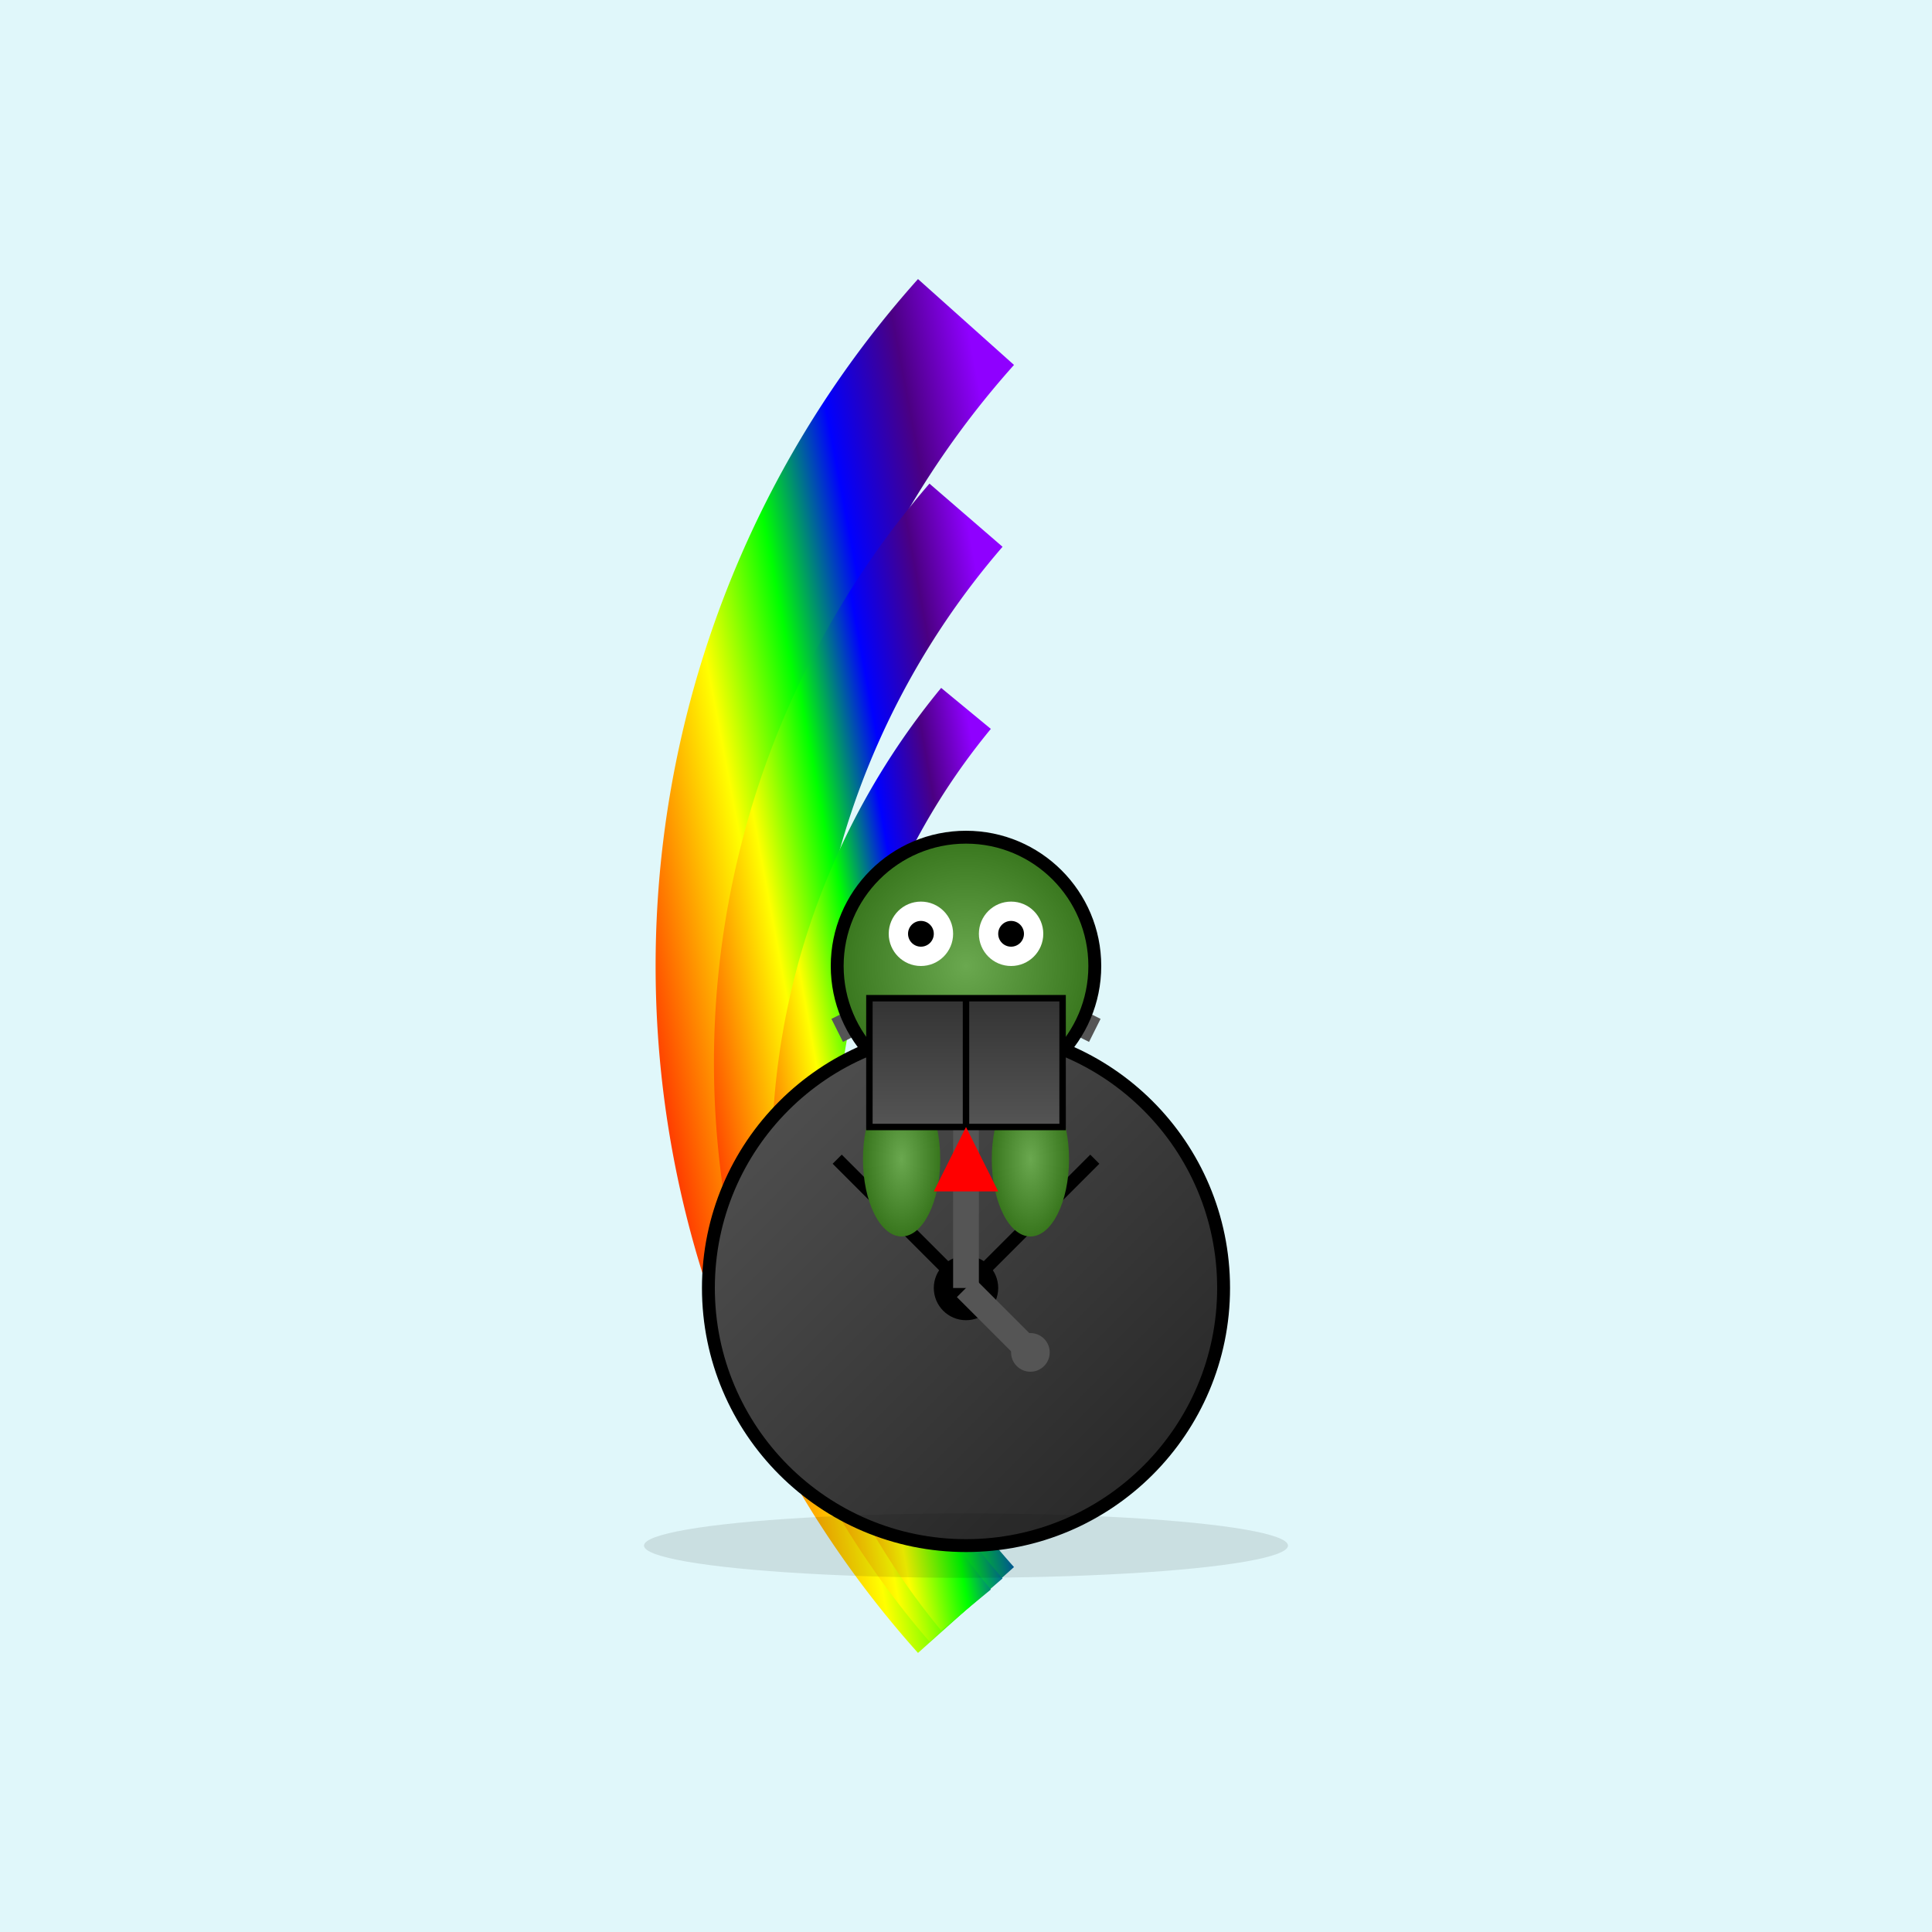
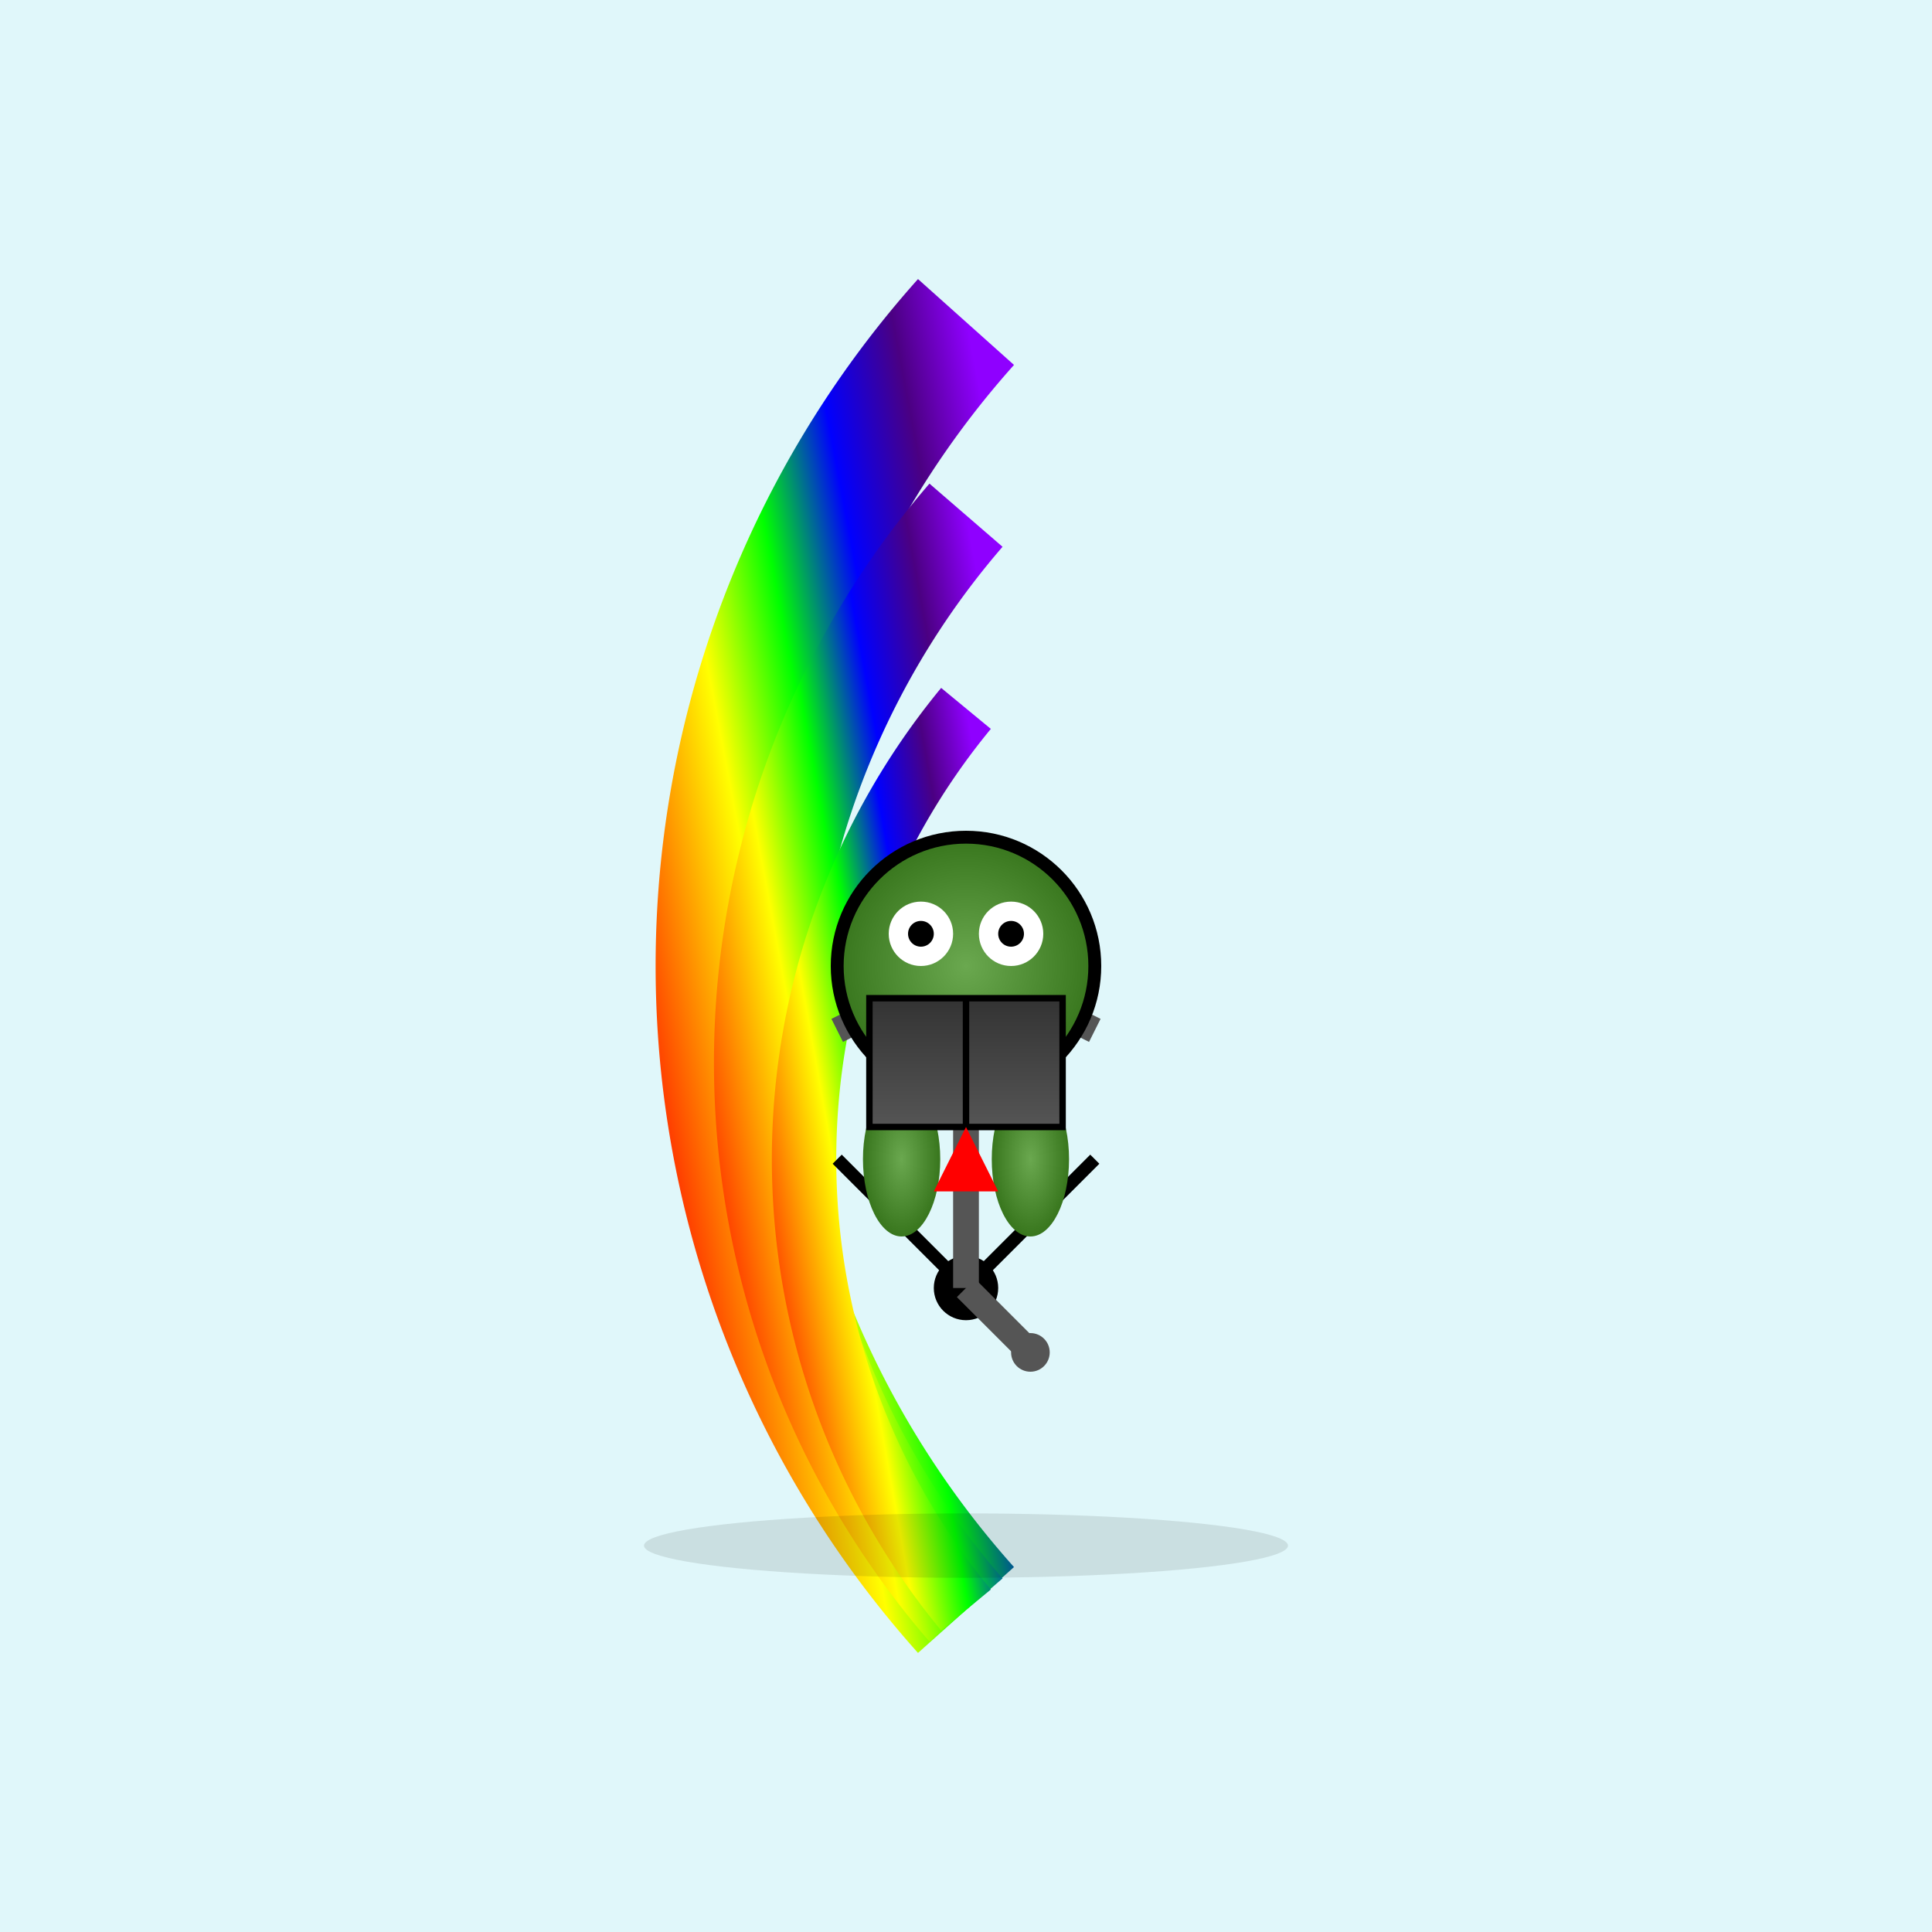
<svg xmlns="http://www.w3.org/2000/svg" viewBox="0 0 300 300">
  <defs>
    <linearGradient id="rainbowGradient" x1="0%" y1="100%" x2="100%" y2="0%">
      <stop offset="0%" style="stop-color:#FF0000;stop-opacity:1" />
      <stop offset="17%" style="stop-color:#FF7F00;stop-opacity:1" />
      <stop offset="34%" style="stop-color:#FFFF00;stop-opacity:1" />
      <stop offset="51%" style="stop-color:#00FF00;stop-opacity:1" />
      <stop offset="68%" style="stop-color:#0000FF;stop-opacity:1" />
      <stop offset="85%" style="stop-color:#4B0082;stop-opacity:1" />
      <stop offset="100%" style="stop-color:#8F00FF;stop-opacity:1" />
    </linearGradient>
    <radialGradient id="frogGradient" cx="0.5" cy="0.5" r="0.5">
      <stop offset="0%" style="stop-color:#6AA84F;stop-opacity:1" />
      <stop offset="100%" style="stop-color:#38761D;stop-opacity:1" />
    </radialGradient>
    <linearGradient id="suitGradient" x1="0%" y1="0%" x2="0%" y2="100%">
      <stop offset="0%" style="stop-color:#333333;stop-opacity:1" />
      <stop offset="100%" style="stop-color:#555555;stop-opacity:1" />
    </linearGradient>
    <linearGradient id="wheelGradient" x1="0%" y1="0%" x2="100%" y2="100%">
      <stop offset="0%" style="stop-color:#555555;stop-opacity:1" />
      <stop offset="100%" style="stop-color:#222222;stop-opacity:1" />
    </linearGradient>
  </defs>
  <rect width="300" height="300" fill="#E0F7FA" />
  <g transform="translate(150, 250)">
    <path d="M0,0 a150,150 0 0,1 0,-200" fill="none" stroke="url(#rainbowGradient)" stroke-width="20" />
    <path d="M0,0 a130,130 0 0,1 0,-170" fill="none" stroke="url(#rainbowGradient)" stroke-width="15" />
    <path d="M0,0 a110,110 0 0,1 0,-140" fill="none" stroke="url(#rainbowGradient)" stroke-width="10" />
  </g>
-   <circle cx="150" cy="200" r="40" fill="url(#wheelGradient)" stroke="#000" stroke-width="2" />
  <line x1="150" y1="200" x2="170" y2="180" stroke="#000" stroke-width="2" />
  <line x1="150" y1="200" x2="130" y2="180" stroke="#000" stroke-width="2" />
  <circle cx="150" cy="200" r="5" fill="#000" />
  <line x1="150" y1="200" x2="150" y2="150" stroke="#555" stroke-width="4" />
  <path d="M150,150 L170,160" stroke="#555" stroke-width="4" />
  <path d="M150,150 L130,160" stroke="#555" stroke-width="4" />
  <g transform="translate(150,150)">
    <ellipse cx="-10" cy="30" rx="6" ry="12" fill="url(#frogGradient)" />
    <ellipse cx="10" cy="30" rx="6" ry="12" fill="url(#frogGradient)" />
    <circle cx="0" cy="0" r="20" fill="url(#frogGradient)" stroke="#000" stroke-width="2" />
    <circle cx="-7" cy="-5" r="5" fill="#fff" />
    <circle cx="7" cy="-5" r="5" fill="#fff" />
    <circle cx="-7" cy="-5" r="2" fill="#000" />
    <circle cx="7" cy="-5" r="2" fill="#000" />
    <rect x="-15" y="5" width="30" height="20" fill="url(#suitGradient)" stroke="#000" stroke-width="1" />
    <line x1="0" y1="5" x2="0" y2="25" stroke="#000" stroke-width="1" />
    <polygon points="0,25 5,35 -5,35" fill="#FF0000" />
  </g>
  <line x1="150" y1="200" x2="160" y2="210" stroke="#555" stroke-width="4" />
  <circle cx="160" cy="210" r="3" fill="#555" />
  <ellipse cx="150" cy="240" rx="50" ry="5" fill="rgba(0,0,0,0.1)" />
</svg>